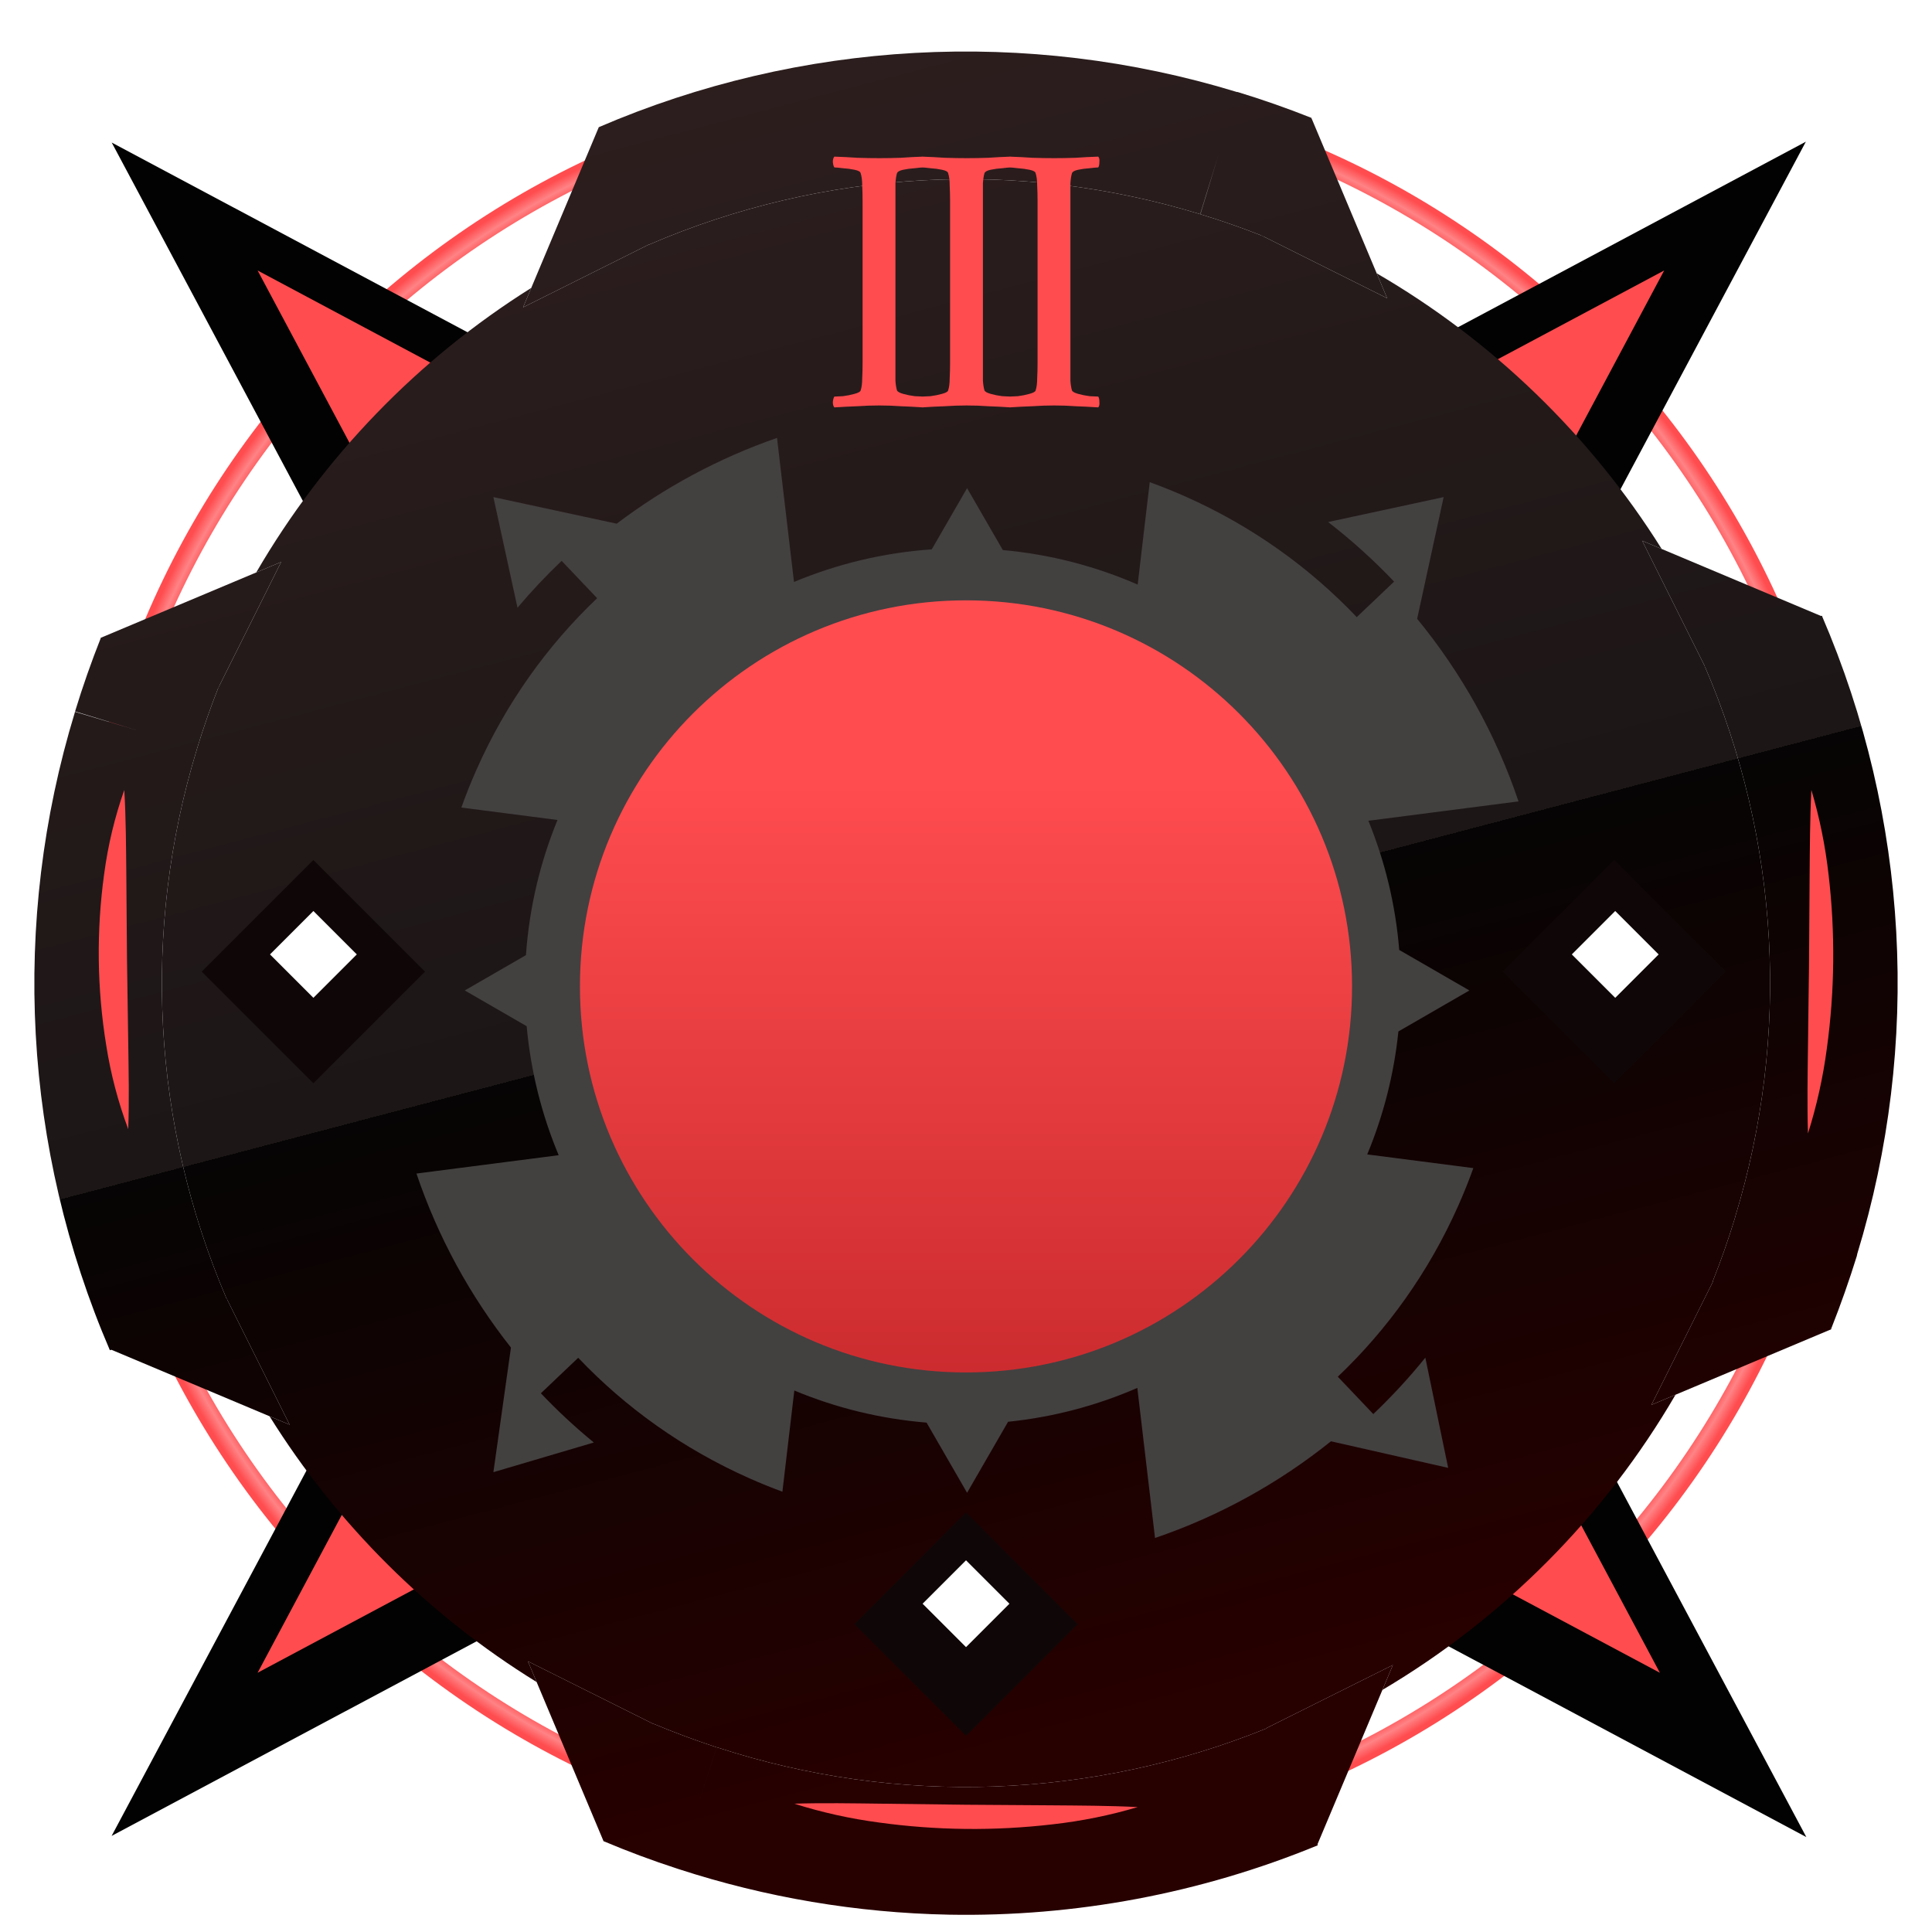
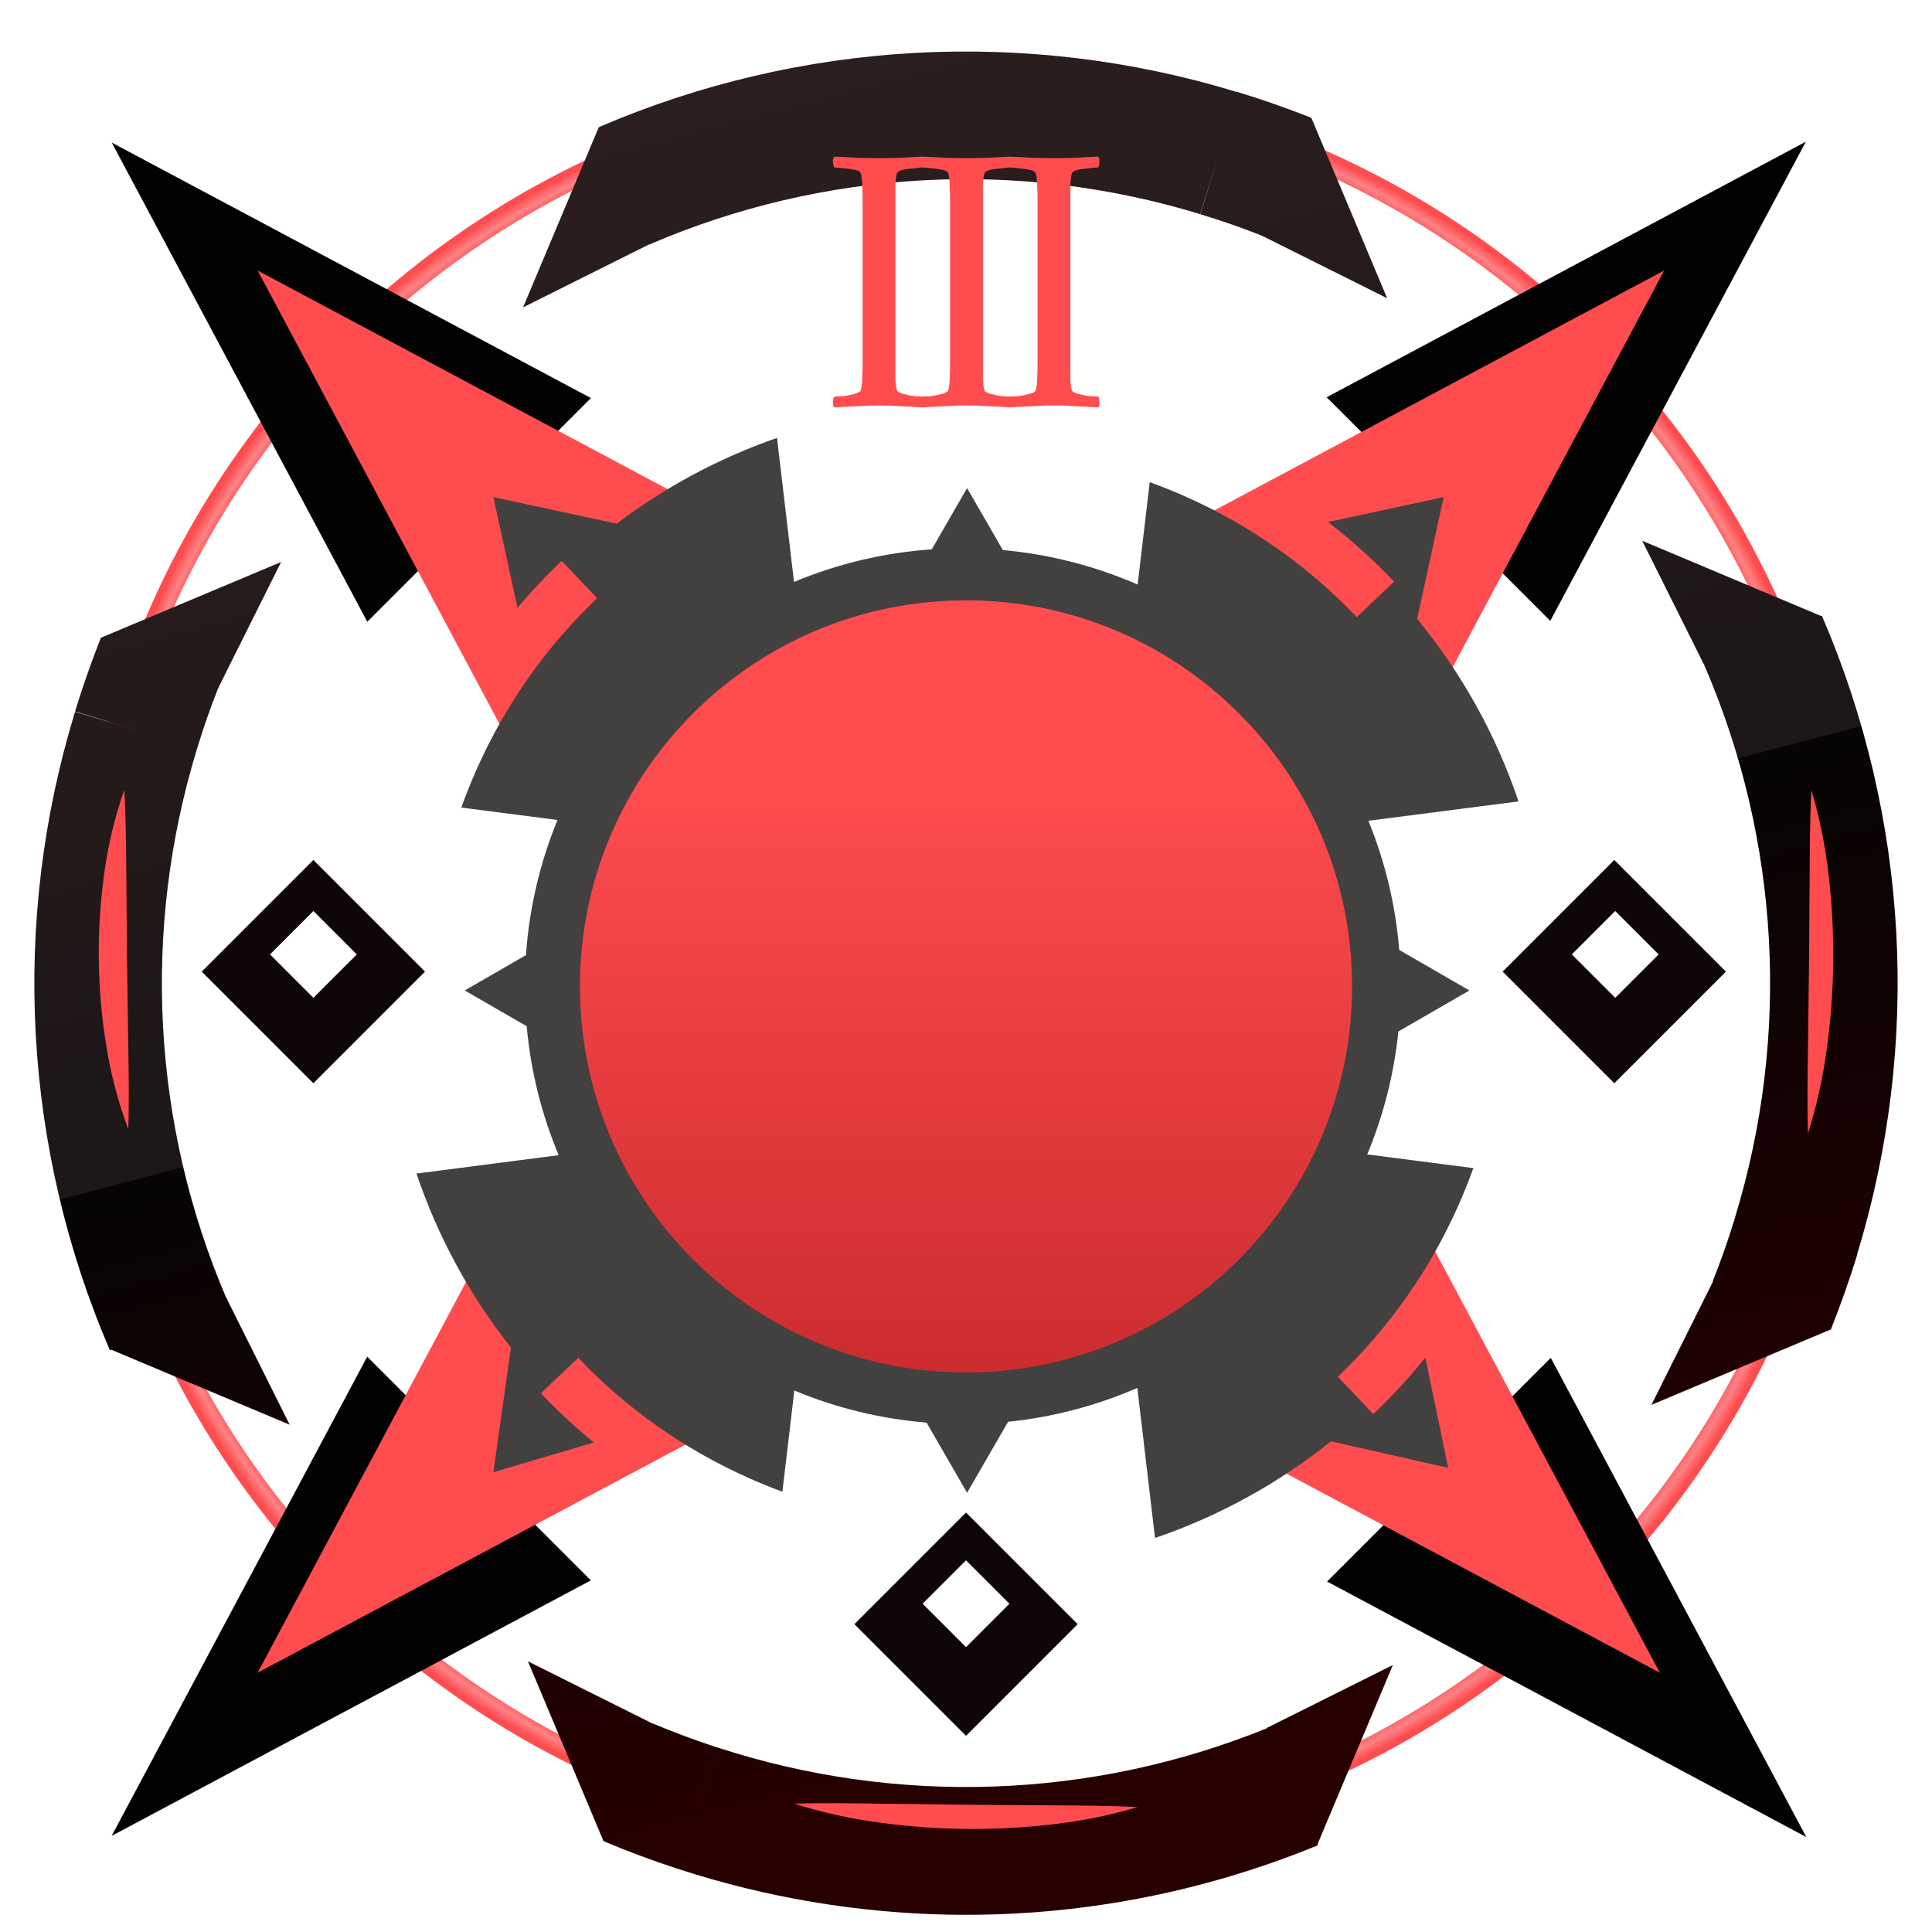
<svg xmlns="http://www.w3.org/2000/svg" width="450" height="450" viewBox="0 0 450 450" fill="none">
  <g clip-path="url(#clip0)">
    <g filter="url(#filter0_d)">
      <path d="M225 430C338.218 430 430 338.218 430 225C430 111.782 338.218 20 225 20C111.782 20 20 111.782 20 225C20 338.218 111.782 430 225 430Z" stroke="url(#paint0_radial)" stroke-width="5" stroke-miterlimit="10" />
    </g>
    <g filter="url(#filter1_ddii)">
      <path d="M85.549 140.82L26.02 29.2L137.64 88.72L85.549 140.82Z" fill="#020202" />
    </g>
    <g filter="url(#filter2_di)">
      <path d="M119.53 173.62L60 62L171.62 121.53L119.53 173.62Z" fill="#FF4C4F" />
    </g>
    <g filter="url(#filter3_ddii)">
      <path d="M361.21 312.27L420.73 423.89L309.11 364.37L361.21 312.27Z" fill="#020202" />
    </g>
    <g filter="url(#filter4_di)">
      <path d="M327.09 277L386.62 388.62L275 329.09L327.09 277Z" fill="#FF4C4F" />
    </g>
    <g filter="url(#filter5_ddii)">
      <path d="M309 88.53L420.62 29L361.09 140.62L309 88.53Z" fill="#020202" />
    </g>
    <g filter="url(#filter6_ddii)">
      <path d="M137.62 364.1L26 423.62L85.53 312L137.62 364.1Z" fill="#020202" />
    </g>
    <g filter="url(#filter7_di)">
      <path d="M276 121.53L387.62 62L328.1 173.62L276 121.53Z" fill="#FF4C4F" />
    </g>
    <g filter="url(#filter8_di)">
      <path d="M171.62 329.09L60 388.62L119.53 277L171.62 329.09Z" fill="#FF4C4F" />
    </g>
    <path d="M425.01 285.87L426.45 286.31L426.19 286.22L425.01 285.87Z" fill="#1E1E1E" />
    <g filter="url(#filter9_ddii)">
      <path d="M221 441.963C199.594 441.546 178.368 437.963 158.011 431.33L157.721 431.233C151.921 429.358 146.199 427.212 140.622 424.863L152.128 397.514L152.144 397.478C156.976 399.498 161.935 401.345 166.932 402.988L165.723 406.691L161.915 418.358L165.725 406.692L166.941 402.969L167.251 403.065C209.057 416.681 254.322 415.079 295.052 398.558C295.263 398.472 295.474 398.386 295.685 398.3L306.926 425.81C279.689 437.011 250.445 442.508 221 441.963Z" fill="url(#paint1_linear)" />
      <path d="M25.594 310.499C5.374 263.502 2.483 210.855 17.436 161.926V161.781L31.934 166.112L17.485 161.704C19.253 155.904 21.293 150.104 23.525 144.478L51.13 155.479C51.026 155.739 50.922 156 50.819 156.262C49.009 160.85 47.365 165.569 45.92 170.297L45.843 170.568C32.974 212.686 35.429 257.996 52.765 298.472C52.809 298.576 52.854 298.68 52.899 298.784L25.594 310.499Z" fill="url(#paint2_linear)" />
      <path d="M426.536 305.434L398.995 294.482L398.922 294.453C400.855 289.62 402.614 284.584 404.141 279.557V279.489C417.063 237.221 414.552 191.737 397.057 151.148L397.069 151.143L424.352 139.413C444.619 186.447 447.53 239.15 432.567 288.131V288.209L432.509 288.412V288.489C430.731 294.211 428.73 299.905 426.536 305.434Z" fill="url(#paint3_linear)" />
      <path d="M151.206 52.966L151.189 52.926L139.472 25.62C186.486 5.378 239.156 2.477 288.108 17.432H288.272C294.071 19.201 299.87 21.231 305.476 23.464L294.487 51.12C294.298 51.044 294.109 50.969 293.92 50.894C289.261 49.049 284.422 47.367 279.592 45.9L280.71 42.231L283.739 32.289L280.702 42.229L283.864 31.884L280.674 42.22L279.544 45.88C237.277 32.953 191.793 35.464 151.206 52.966Z" fill="url(#paint4_linear)" />
      <path d="M139.472 25.62L123.737 63.061L121.833 67.591L151.189 52.926L151.206 52.918L152.008 38.95L139.472 25.62Z" fill="url(#paint5_linear)" />
      <path d="M305.457 23.493L320.658 59.661L323.097 65.465L293.92 50.894L293.733 50.801L292.931 36.823L305.457 23.493Z" fill="url(#paint6_linear)" />
      <path d="M140.603 424.911L124.994 387.779L122.964 382.949L152.128 397.514L152.327 397.613L153.13 411.581L140.603 424.911Z" fill="url(#paint7_linear)" />
      <path d="M306.781 425.772L321.988 389.616L324.43 383.81L295.057 398.474L295.052 398.558L294.255 412.442L306.781 425.772Z" fill="url(#paint8_linear)" />
      <path d="M424.458 139.606L387.039 123.865L382.5 121.955L397.069 151.143L397.163 151.332L411.13 152.134L424.458 139.606Z" fill="url(#paint9_linear)" />
      <path d="M426.604 305.579L390.26 320.86L384.646 323.22L398.995 294.482L399.309 293.854L413.275 293.052L426.604 305.579Z" fill="url(#paint10_linear)" />
      <path d="M23.516 144.536L59.684 129.333L65.483 126.895L50.821 156.262L50.819 156.262L36.844 157.064L23.516 144.536Z" fill="url(#paint11_linear)" />
      <path d="M25.507 310.2L62.784 325.873L67.465 327.841L52.802 298.474L52.765 298.472L38.836 297.672L25.507 310.2Z" fill="url(#paint12_linear)" />
-       <path d="M165.723 406.691C165.724 406.691 165.725 406.692 165.725 406.692L166.941 402.969L167.251 403.065C209.057 416.681 254.322 415.079 295.052 398.558L295.057 398.474L324.43 383.81L321.988 389.616C350.197 372.929 373.767 349.198 390.26 320.86L384.646 323.22L398.995 294.482L398.922 294.453C400.855 289.62 402.614 284.584 404.141 279.557V279.489C417.063 237.221 414.552 191.737 397.057 151.148L397.069 151.143L382.5 121.955L387.039 123.865C370.488 97.445 347.658 75.341 320.658 59.661L323.097 65.465L293.92 50.894C289.261 49.049 284.422 47.367 279.592 45.9L280.71 42.231C280.707 42.23 280.705 42.23 280.702 42.229C280.693 42.226 280.683 42.223 280.674 42.22L279.544 45.88C237.277 32.953 191.793 35.464 151.206 52.966L151.189 52.926L121.833 67.591L123.737 63.061C97.386 79.599 75.337 102.388 59.684 129.333L65.483 126.895L50.821 156.262L50.819 156.262C49.009 160.85 47.365 165.569 45.92 170.297L45.843 170.568C32.974 212.686 35.429 257.996 52.765 298.472L52.802 298.474L67.465 327.841L62.784 325.873C78.453 350.995 99.791 372.231 124.994 387.779L122.964 382.949L152.128 397.514L152.144 397.478C156.976 399.498 161.935 401.345 166.932 402.988L165.723 406.691Z" fill="url(#paint13_linear)" />
    </g>
    <g filter="url(#filter10_di)">
      <path d="M204.785 35.84C206.525 35.84 208.205 35.81 209.825 35.75C211.505 35.63 213.245 35.54 215.045 35.48C215.285 35.72 215.375 36.14 215.315 36.74C215.315 37.34 215.225 37.76 215.045 38C214.685 38 214.025 38.06 213.065 38.18C212.105 38.24 211.205 38.36 210.365 38.54C209.525 38.72 209.045 38.99 208.925 39.35C208.745 39.95 208.625 40.73 208.565 41.69C208.565 42.65 208.565 43.7 208.565 44.84C208.565 45.02 208.565 45.2 208.565 45.38C208.565 45.56 208.565 45.74 208.565 45.92V83.45C208.565 83.63 208.565 83.81 208.565 83.99C208.565 84.17 208.565 84.35 208.565 84.53C208.565 85.67 208.565 86.72 208.565 87.68C208.625 88.58 208.745 89.33 208.925 89.93C209.045 90.23 209.525 90.5 210.365 90.74C211.205 90.98 212.105 91.16 213.065 91.28C214.025 91.34 214.685 91.37 215.045 91.37C215.225 91.61 215.315 92.03 215.315 92.63C215.375 93.23 215.285 93.65 215.045 93.89C213.245 93.77 211.505 93.68 209.825 93.62C208.205 93.5 206.525 93.44 204.785 93.44C203.105 93.44 201.395 93.5 199.655 93.62C197.915 93.68 196.145 93.77 194.345 93.89C194.105 93.65 193.985 93.23 193.985 92.63C194.045 92.03 194.165 91.61 194.345 91.37C194.705 91.37 195.365 91.34 196.325 91.28C197.285 91.16 198.185 90.98 199.025 90.74C199.925 90.5 200.405 90.23 200.465 89.93C200.705 89.21 200.825 88.28 200.825 87.14C200.885 86 200.915 84.77 200.915 83.45V45.92C200.915 44.6 200.885 43.37 200.825 42.23C200.825 41.03 200.705 40.07 200.465 39.35C200.405 38.99 199.925 38.72 199.025 38.54C198.185 38.36 197.285 38.24 196.325 38.18C195.365 38.06 194.705 38 194.345 38C194.165 37.76 194.045 37.34 193.985 36.74C193.985 36.14 194.105 35.72 194.345 35.48C196.145 35.54 197.915 35.63 199.655 35.75C201.395 35.81 203.105 35.84 204.785 35.84ZM225.162 35.84C226.902 35.84 228.582 35.81 230.202 35.75C231.882 35.63 233.622 35.54 235.422 35.48C235.662 35.72 235.752 36.14 235.692 36.74C235.692 37.34 235.602 37.76 235.422 38C235.062 38 234.402 38.06 233.442 38.18C232.482 38.24 231.582 38.36 230.742 38.54C229.902 38.72 229.422 38.99 229.302 39.35C229.122 39.95 229.002 40.73 228.942 41.69C228.942 42.65 228.942 43.7 228.942 44.84C228.942 45.02 228.942 45.2 228.942 45.38C228.942 45.56 228.942 45.74 228.942 45.92V83.45C228.942 83.63 228.942 83.81 228.942 83.99C228.942 84.17 228.942 84.35 228.942 84.53C228.942 85.67 228.942 86.72 228.942 87.68C229.002 88.58 229.122 89.33 229.302 89.93C229.422 90.23 229.902 90.5 230.742 90.74C231.582 90.98 232.482 91.16 233.442 91.28C234.402 91.34 235.062 91.37 235.422 91.37C235.602 91.61 235.692 92.03 235.692 92.63C235.752 93.23 235.662 93.65 235.422 93.89C233.622 93.77 231.882 93.68 230.202 93.62C228.582 93.5 226.902 93.44 225.162 93.44C223.482 93.44 221.772 93.5 220.032 93.62C218.292 93.68 216.522 93.77 214.722 93.89C214.482 93.65 214.362 93.23 214.362 92.63C214.422 92.03 214.542 91.61 214.722 91.37C215.082 91.37 215.742 91.34 216.702 91.28C217.662 91.16 218.562 90.98 219.402 90.74C220.302 90.5 220.782 90.23 220.842 89.93C221.082 89.21 221.202 88.28 221.202 87.14C221.262 86 221.292 84.77 221.292 83.45V45.92C221.292 44.6 221.262 43.37 221.202 42.23C221.202 41.03 221.082 40.07 220.842 39.35C220.782 38.99 220.302 38.72 219.402 38.54C218.562 38.36 217.662 38.24 216.702 38.18C215.742 38.06 215.082 38 214.722 38C214.542 37.76 214.422 37.34 214.362 36.74C214.362 36.14 214.482 35.72 214.722 35.48C216.522 35.54 218.292 35.63 220.032 35.75C221.772 35.81 223.482 35.84 225.162 35.84ZM245.538 35.84C247.278 35.84 248.958 35.81 250.578 35.75C252.258 35.63 253.998 35.54 255.798 35.48C256.038 35.72 256.128 36.14 256.068 36.74C256.068 37.34 255.978 37.76 255.798 38C255.438 38 254.778 38.06 253.818 38.18C252.858 38.24 251.958 38.36 251.118 38.54C250.278 38.72 249.798 38.99 249.678 39.35C249.498 39.95 249.378 40.73 249.318 41.69C249.318 42.65 249.318 43.7 249.318 44.84C249.318 45.02 249.318 45.2 249.318 45.38C249.318 45.56 249.318 45.74 249.318 45.92V83.45C249.318 83.63 249.318 83.81 249.318 83.99C249.318 84.17 249.318 84.35 249.318 84.53C249.318 85.67 249.318 86.72 249.318 87.68C249.378 88.58 249.498 89.33 249.678 89.93C249.798 90.23 250.278 90.5 251.118 90.74C251.958 90.98 252.858 91.16 253.818 91.28C254.778 91.34 255.438 91.37 255.798 91.37C255.978 91.61 256.068 92.03 256.068 92.63C256.128 93.23 256.038 93.65 255.798 93.89C253.998 93.77 252.258 93.68 250.578 93.62C248.958 93.5 247.278 93.44 245.538 93.44C243.858 93.44 242.148 93.5 240.408 93.62C238.668 93.68 236.898 93.77 235.098 93.89C234.858 93.65 234.738 93.23 234.738 92.63C234.798 92.03 234.918 91.61 235.098 91.37C235.458 91.37 236.118 91.34 237.078 91.28C238.038 91.16 238.938 90.98 239.778 90.74C240.678 90.5 241.158 90.23 241.218 89.93C241.458 89.21 241.578 88.28 241.578 87.14C241.638 86 241.668 84.77 241.668 83.45V45.92C241.668 44.6 241.638 43.37 241.578 42.23C241.578 41.03 241.458 40.07 241.218 39.35C241.158 38.99 240.678 38.72 239.778 38.54C238.938 38.36 238.038 38.24 237.078 38.18C236.118 38.06 235.458 38 235.098 38C234.918 37.76 234.798 37.34 234.738 36.74C234.738 36.14 234.858 35.72 235.098 35.48C236.898 35.54 238.668 35.63 240.408 35.75C242.148 35.81 243.858 35.84 245.538 35.84Z" fill="#FF4C4F" />
    </g>
    <g filter="url(#filter11_dii)">
      <path fill-rule="evenodd" clip-rule="evenodd" d="M315.736 321.012L319.87 325.361C324.163 321.28 328.214 316.897 331.987 312.224L337.307 337.895L310.008 331.706C297.882 341.431 284.048 349.112 269.026 354.227L264.906 319.274C255.52 323.357 245.401 326.069 234.801 327.159L225.252 343.697L215.816 327.354C204.981 326.467 194.626 323.886 185.015 319.878L182.237 343.448C179.677 342.505 177.13 341.473 174.6 340.35C159.074 333.461 145.667 323.816 134.678 312.254L130.329 316.388L125.98 320.522C129.826 324.568 133.942 328.399 138.315 331.986L114.917 338.9L119.009 309.874C109.509 297.846 102.006 284.169 97 269.341L130.127 265.067C126.197 255.682 123.63 245.585 122.673 235.023L108.252 226.697L122.504 218.469C123.279 207.396 125.822 196.81 129.852 186.991L107.454 184.101C108.512 181.133 109.691 178.181 110.991 175.251C117.88 159.726 127.525 146.319 139.087 135.33L134.953 130.981L130.819 126.632C127.213 130.06 123.777 133.702 120.533 137.55L114.917 111.781L143.645 117.977C154.856 109.484 167.43 102.696 180.982 98L184.937 131.55C194.926 127.374 205.721 124.741 217.023 123.95L225.252 109.697L233.578 124.118C244.653 125.122 255.216 127.896 264.984 132.155L267.796 108.305C270.577 109.312 273.343 110.424 276.09 111.643C291.615 118.532 305.022 128.177 316.012 139.739L320.36 135.605L324.709 131.471C319.985 126.501 314.854 121.855 309.339 117.589L336.259 111.781L330.081 140.132C340.342 152.635 348.41 167.008 353.693 182.662L318.726 187.174C322.567 196.583 325.043 206.694 325.908 217.261L342.252 226.697L325.713 236.246C324.68 246.297 322.189 255.914 318.453 264.884L343.171 268.074C342.129 270.981 340.972 273.872 339.699 276.742C332.809 292.267 323.164 305.674 311.602 316.663L315.736 321.012Z" fill="#434040" />
    </g>
-     <path d="M376.217 212.19L366.105 222.302L376.217 232.414L386.329 222.302L376.217 212.19Z" fill="#E1F0FF" />
    <path d="M72.998 212.189L62.887 222.301L72.998 232.413L83.11 222.301L72.998 212.189Z" fill="#E1F0FF" />
    <g filter="url(#filter12_di)">
      <path d="M225 315.67C274.662 315.67 314.92 275.412 314.92 225.75C314.92 176.089 274.662 135.83 225 135.83C175.339 135.83 135.08 176.089 135.08 225.75C135.08 275.412 175.339 315.67 225 315.67Z" fill="url(#paint14_linear)" />
    </g>
    <g filter="url(#filter13_di)">
      <path d="M376 196.307L350 222.308L376 248.308L402.001 222.308L376 196.307Z" fill="#0F0707" />
    </g>
    <g filter="url(#filter14_di)">
      <path d="M72.989 196.308L46.988 222.308L72.989 248.308L98.989 222.308L72.989 196.308Z" fill="#0F0707" />
    </g>
    <g filter="url(#filter15_di)">
      <path d="M225.006 348.301L199.006 374.301L225.006 400.301L251.006 374.301L225.006 348.301Z" fill="#0F0707" />
    </g>
    <g filter="url(#filter16_d)">
      <path d="M376.217 212.19L366.105 222.302L376.217 232.414L386.329 222.302L376.217 212.19Z" fill="white" />
    </g>
    <g filter="url(#filter17_d)">
      <path d="M72.998 212.189L62.887 222.301L72.998 232.413L83.11 222.301L72.998 212.189Z" fill="white" />
    </g>
    <g filter="url(#filter18_d)">
      <path d="M225.004 363.425L214.893 373.537L225.004 383.648L235.116 373.537L225.004 363.425Z" fill="white" />
    </g>
    <g filter="url(#filter19_ddi)">
      <path d="M421.111 263C420.907 256.183 421.032 249.519 421.111 242.869L421.359 223.006L421.494 203.131C421.551 196.481 421.562 189.817 421.901 183C423.818 189.435 425.164 196.072 425.919 202.811C427.489 216.245 427.348 229.865 425.501 243.253C424.611 249.983 423.14 256.597 421.111 263V263Z" fill="#FF4C4F" />
    </g>
    <g filter="url(#filter20_ddi)">
      <path d="M29.871 262C30.108 255.268 29.963 248.688 29.871 242.12L29.581 222.506L29.423 202.88C29.358 196.312 29.344 189.732 28.949 183C26.712 189.355 25.142 195.908 24.261 202.563C22.43 215.829 22.594 229.279 24.748 242.5C25.788 249.145 27.503 255.677 29.871 262V262Z" fill="#FF4C4F" />
    </g>
    <g filter="url(#filter21_ddi)">
      <path d="M185 419.111C191.817 418.907 198.481 419.032 205.131 419.111L224.994 419.359L244.869 419.494C251.519 419.551 258.183 419.562 265 419.901C258.565 421.818 251.928 423.164 245.189 423.919C231.755 425.489 218.135 425.348 204.747 423.501C198.017 422.611 191.403 421.14 185 419.111V419.111Z" fill="#FF4C4F" />
    </g>
  </g>
  <defs>
    <filter id="filter0_d" x="1.5" y="1.5" width="447" height="447" filterUnits="userSpaceOnUse" color-interpolation-filters="sRGB">
      <feFlood flood-opacity="0" result="BackgroundImageFix" />
      <feColorMatrix in="SourceAlpha" type="matrix" values="0 0 0 0 0 0 0 0 0 0 0 0 0 0 0 0 0 0 1 0" result="hardAlpha" />
      <feOffset />
      <feGaussianBlur stdDeviation="8" />
      <feColorMatrix type="matrix" values="0 0 0 0 1 0 0 0 0 0 0 0 0 0 0 0 0 0 0.75 0" />
      <feBlend mode="normal" in2="BackgroundImageFix" result="effect1_dropShadow" />
      <feBlend mode="normal" in="SourceGraphic" in2="effect1_dropShadow" result="shape" />
    </filter>
    <filter id="filter1_ddii" x="-5.98" y="-2.8" width="175.62" height="175.62" filterUnits="userSpaceOnUse" color-interpolation-filters="sRGB">
      <feFlood flood-opacity="0" result="BackgroundImageFix" />
      <feColorMatrix in="SourceAlpha" type="matrix" values="0 0 0 0 0 0 0 0 0 0 0 0 0 0 0 0 0 0 1 0" result="hardAlpha" />
      <feOffset dy="4" />
      <feGaussianBlur stdDeviation="2" />
      <feColorMatrix type="matrix" values="0 0 0 0 0 0 0 0 0 0 0 0 0 0 0 0 0 0 0.25 0" />
      <feBlend mode="normal" in2="BackgroundImageFix" result="effect1_dropShadow" />
      <feColorMatrix in="SourceAlpha" type="matrix" values="0 0 0 0 0 0 0 0 0 0 0 0 0 0 0 0 0 0 1 0" result="hardAlpha" />
      <feOffset />
      <feGaussianBlur stdDeviation="16" />
      <feColorMatrix type="matrix" values="0 0 0 0 0.396 0 0 0 0 0.051 0 0 0 0 0.051 0 0 0 0.75 0" />
      <feBlend mode="normal" in2="effect1_dropShadow" result="effect2_dropShadow" />
      <feBlend mode="normal" in="SourceGraphic" in2="effect2_dropShadow" result="shape" />
      <feColorMatrix in="SourceAlpha" type="matrix" values="0 0 0 0 0 0 0 0 0 0 0 0 0 0 0 0 0 0 1 0" result="hardAlpha" />
      <feOffset />
      <feGaussianBlur stdDeviation="2" />
      <feComposite in2="hardAlpha" operator="arithmetic" k2="-1" k3="1" />
      <feColorMatrix type="matrix" values="0 0 0 0 1 0 0 0 0 1 0 0 0 0 1 0 0 0 0.25 0" />
      <feBlend mode="normal" in2="shape" result="effect3_innerShadow" />
      <feColorMatrix in="SourceAlpha" type="matrix" values="0 0 0 0 0 0 0 0 0 0 0 0 0 0 0 0 0 0 1 0" result="hardAlpha" />
      <feOffset />
      <feGaussianBlur stdDeviation="8" />
      <feComposite in2="hardAlpha" operator="arithmetic" k2="-1" k3="1" />
      <feColorMatrix type="matrix" values="0 0 0 0 1 0 0 0 0 1 0 0 0 0 1 0 0 0 0.35 0" />
      <feBlend mode="normal" in2="effect3_innerShadow" result="effect4_innerShadow" />
    </filter>
    <filter id="filter2_di" x="44" y="46" width="143.62" height="143.62" filterUnits="userSpaceOnUse" color-interpolation-filters="sRGB">
      <feFlood flood-opacity="0" result="BackgroundImageFix" />
      <feColorMatrix in="SourceAlpha" type="matrix" values="0 0 0 0 0 0 0 0 0 0 0 0 0 0 0 0 0 0 1 0" result="hardAlpha" />
      <feOffset />
      <feGaussianBlur stdDeviation="8" />
      <feColorMatrix type="matrix" values="0 0 0 0 1 0 0 0 0 0 0 0 0 0 0 0 0 0 0.75 0" />
      <feBlend mode="normal" in2="BackgroundImageFix" result="effect1_dropShadow" />
      <feBlend mode="normal" in="SourceGraphic" in2="effect1_dropShadow" result="shape" />
      <feColorMatrix in="SourceAlpha" type="matrix" values="0 0 0 0 0 0 0 0 0 0 0 0 0 0 0 0 0 0 1 0" result="hardAlpha" />
      <feOffset dy="1" />
      <feGaussianBlur stdDeviation="2" />
      <feComposite in2="hardAlpha" operator="arithmetic" k2="-1" k3="1" />
      <feColorMatrix type="matrix" values="0 0 0 0 0 0 0 0 0 0 0 0 0 0 0 0 0 0 0.5 0" />
      <feBlend mode="normal" in2="shape" result="effect2_innerShadow" />
    </filter>
    <filter id="filter3_ddii" x="277.11" y="280.27" width="175.62" height="175.62" filterUnits="userSpaceOnUse" color-interpolation-filters="sRGB">
      <feFlood flood-opacity="0" result="BackgroundImageFix" />
      <feColorMatrix in="SourceAlpha" type="matrix" values="0 0 0 0 0 0 0 0 0 0 0 0 0 0 0 0 0 0 1 0" result="hardAlpha" />
      <feOffset dy="4" />
      <feGaussianBlur stdDeviation="2" />
      <feColorMatrix type="matrix" values="0 0 0 0 0 0 0 0 0 0 0 0 0 0 0 0 0 0 0.25 0" />
      <feBlend mode="normal" in2="BackgroundImageFix" result="effect1_dropShadow" />
      <feColorMatrix in="SourceAlpha" type="matrix" values="0 0 0 0 0 0 0 0 0 0 0 0 0 0 0 0 0 0 1 0" result="hardAlpha" />
      <feOffset />
      <feGaussianBlur stdDeviation="16" />
      <feColorMatrix type="matrix" values="0 0 0 0 0.396 0 0 0 0 0.051 0 0 0 0 0.051 0 0 0 0.75 0" />
      <feBlend mode="normal" in2="effect1_dropShadow" result="effect2_dropShadow" />
      <feBlend mode="normal" in="SourceGraphic" in2="effect2_dropShadow" result="shape" />
      <feColorMatrix in="SourceAlpha" type="matrix" values="0 0 0 0 0 0 0 0 0 0 0 0 0 0 0 0 0 0 1 0" result="hardAlpha" />
      <feOffset />
      <feGaussianBlur stdDeviation="2" />
      <feComposite in2="hardAlpha" operator="arithmetic" k2="-1" k3="1" />
      <feColorMatrix type="matrix" values="0 0 0 0 1 0 0 0 0 1 0 0 0 0 1 0 0 0 0.25 0" />
      <feBlend mode="normal" in2="shape" result="effect3_innerShadow" />
      <feColorMatrix in="SourceAlpha" type="matrix" values="0 0 0 0 0 0 0 0 0 0 0 0 0 0 0 0 0 0 1 0" result="hardAlpha" />
      <feOffset />
      <feGaussianBlur stdDeviation="8" />
      <feComposite in2="hardAlpha" operator="arithmetic" k2="-1" k3="1" />
      <feColorMatrix type="matrix" values="0 0 0 0 1 0 0 0 0 1 0 0 0 0 1 0 0 0 0.35 0" />
      <feBlend mode="normal" in2="effect3_innerShadow" result="effect4_innerShadow" />
    </filter>
    <filter id="filter4_di" x="259" y="261" width="143.62" height="143.62" filterUnits="userSpaceOnUse" color-interpolation-filters="sRGB">
      <feFlood flood-opacity="0" result="BackgroundImageFix" />
      <feColorMatrix in="SourceAlpha" type="matrix" values="0 0 0 0 0 0 0 0 0 0 0 0 0 0 0 0 0 0 1 0" result="hardAlpha" />
      <feOffset />
      <feGaussianBlur stdDeviation="8" />
      <feColorMatrix type="matrix" values="0 0 0 0 1 0 0 0 0 0 0 0 0 0 0 0 0 0 0.75 0" />
      <feBlend mode="normal" in2="BackgroundImageFix" result="effect1_dropShadow" />
      <feBlend mode="normal" in="SourceGraphic" in2="effect1_dropShadow" result="shape" />
      <feColorMatrix in="SourceAlpha" type="matrix" values="0 0 0 0 0 0 0 0 0 0 0 0 0 0 0 0 0 0 1 0" result="hardAlpha" />
      <feOffset dy="1" />
      <feGaussianBlur stdDeviation="2" />
      <feComposite in2="hardAlpha" operator="arithmetic" k2="-1" k3="1" />
      <feColorMatrix type="matrix" values="0 0 0 0 0 0 0 0 0 0 0 0 0 0 0 0 0 0 0.5 0" />
      <feBlend mode="normal" in2="shape" result="effect2_innerShadow" />
    </filter>
    <filter id="filter5_ddii" x="277" y="-3" width="175.62" height="175.62" filterUnits="userSpaceOnUse" color-interpolation-filters="sRGB">
      <feFlood flood-opacity="0" result="BackgroundImageFix" />
      <feColorMatrix in="SourceAlpha" type="matrix" values="0 0 0 0 0 0 0 0 0 0 0 0 0 0 0 0 0 0 1 0" result="hardAlpha" />
      <feOffset dy="4" />
      <feGaussianBlur stdDeviation="2" />
      <feColorMatrix type="matrix" values="0 0 0 0 0 0 0 0 0 0 0 0 0 0 0 0 0 0 0.25 0" />
      <feBlend mode="normal" in2="BackgroundImageFix" result="effect1_dropShadow" />
      <feColorMatrix in="SourceAlpha" type="matrix" values="0 0 0 0 0 0 0 0 0 0 0 0 0 0 0 0 0 0 1 0" result="hardAlpha" />
      <feOffset />
      <feGaussianBlur stdDeviation="16" />
      <feColorMatrix type="matrix" values="0 0 0 0 0.396 0 0 0 0 0.051 0 0 0 0 0.051 0 0 0 0.75 0" />
      <feBlend mode="normal" in2="effect1_dropShadow" result="effect2_dropShadow" />
      <feBlend mode="normal" in="SourceGraphic" in2="effect2_dropShadow" result="shape" />
      <feColorMatrix in="SourceAlpha" type="matrix" values="0 0 0 0 0 0 0 0 0 0 0 0 0 0 0 0 0 0 1 0" result="hardAlpha" />
      <feOffset />
      <feGaussianBlur stdDeviation="2" />
      <feComposite in2="hardAlpha" operator="arithmetic" k2="-1" k3="1" />
      <feColorMatrix type="matrix" values="0 0 0 0 1 0 0 0 0 1 0 0 0 0 1 0 0 0 0.25 0" />
      <feBlend mode="normal" in2="shape" result="effect3_innerShadow" />
      <feColorMatrix in="SourceAlpha" type="matrix" values="0 0 0 0 0 0 0 0 0 0 0 0 0 0 0 0 0 0 1 0" result="hardAlpha" />
      <feOffset />
      <feGaussianBlur stdDeviation="8" />
      <feComposite in2="hardAlpha" operator="arithmetic" k2="-1" k3="1" />
      <feColorMatrix type="matrix" values="0 0 0 0 1 0 0 0 0 1 0 0 0 0 1 0 0 0 0.35 0" />
      <feBlend mode="normal" in2="effect3_innerShadow" result="effect4_innerShadow" />
    </filter>
    <filter id="filter6_ddii" x="-6" y="280" width="175.62" height="175.62" filterUnits="userSpaceOnUse" color-interpolation-filters="sRGB">
      <feFlood flood-opacity="0" result="BackgroundImageFix" />
      <feColorMatrix in="SourceAlpha" type="matrix" values="0 0 0 0 0 0 0 0 0 0 0 0 0 0 0 0 0 0 1 0" result="hardAlpha" />
      <feOffset dy="4" />
      <feGaussianBlur stdDeviation="2" />
      <feColorMatrix type="matrix" values="0 0 0 0 0 0 0 0 0 0 0 0 0 0 0 0 0 0 0.25 0" />
      <feBlend mode="normal" in2="BackgroundImageFix" result="effect1_dropShadow" />
      <feColorMatrix in="SourceAlpha" type="matrix" values="0 0 0 0 0 0 0 0 0 0 0 0 0 0 0 0 0 0 1 0" result="hardAlpha" />
      <feOffset />
      <feGaussianBlur stdDeviation="16" />
      <feColorMatrix type="matrix" values="0 0 0 0 0.396 0 0 0 0 0.051 0 0 0 0 0.051 0 0 0 0.75 0" />
      <feBlend mode="normal" in2="effect1_dropShadow" result="effect2_dropShadow" />
      <feBlend mode="normal" in="SourceGraphic" in2="effect2_dropShadow" result="shape" />
      <feColorMatrix in="SourceAlpha" type="matrix" values="0 0 0 0 0 0 0 0 0 0 0 0 0 0 0 0 0 0 1 0" result="hardAlpha" />
      <feOffset />
      <feGaussianBlur stdDeviation="2" />
      <feComposite in2="hardAlpha" operator="arithmetic" k2="-1" k3="1" />
      <feColorMatrix type="matrix" values="0 0 0 0 1 0 0 0 0 1 0 0 0 0 1 0 0 0 0.25 0" />
      <feBlend mode="normal" in2="shape" result="effect3_innerShadow" />
      <feColorMatrix in="SourceAlpha" type="matrix" values="0 0 0 0 0 0 0 0 0 0 0 0 0 0 0 0 0 0 1 0" result="hardAlpha" />
      <feOffset />
      <feGaussianBlur stdDeviation="8" />
      <feComposite in2="hardAlpha" operator="arithmetic" k2="-1" k3="1" />
      <feColorMatrix type="matrix" values="0 0 0 0 1 0 0 0 0 1 0 0 0 0 1 0 0 0 0.35 0" />
      <feBlend mode="normal" in2="effect3_innerShadow" result="effect4_innerShadow" />
    </filter>
    <filter id="filter7_di" x="260" y="46" width="143.62" height="143.62" filterUnits="userSpaceOnUse" color-interpolation-filters="sRGB">
      <feFlood flood-opacity="0" result="BackgroundImageFix" />
      <feColorMatrix in="SourceAlpha" type="matrix" values="0 0 0 0 0 0 0 0 0 0 0 0 0 0 0 0 0 0 1 0" result="hardAlpha" />
      <feOffset />
      <feGaussianBlur stdDeviation="8" />
      <feColorMatrix type="matrix" values="0 0 0 0 1 0 0 0 0 0 0 0 0 0 0 0 0 0 0.75 0" />
      <feBlend mode="normal" in2="BackgroundImageFix" result="effect1_dropShadow" />
      <feBlend mode="normal" in="SourceGraphic" in2="effect1_dropShadow" result="shape" />
      <feColorMatrix in="SourceAlpha" type="matrix" values="0 0 0 0 0 0 0 0 0 0 0 0 0 0 0 0 0 0 1 0" result="hardAlpha" />
      <feOffset dy="1" />
      <feGaussianBlur stdDeviation="2" />
      <feComposite in2="hardAlpha" operator="arithmetic" k2="-1" k3="1" />
      <feColorMatrix type="matrix" values="0 0 0 0 0 0 0 0 0 0 0 0 0 0 0 0 0 0 0.5 0" />
      <feBlend mode="normal" in2="shape" result="effect2_innerShadow" />
    </filter>
    <filter id="filter8_di" x="44" y="261" width="143.62" height="143.62" filterUnits="userSpaceOnUse" color-interpolation-filters="sRGB">
      <feFlood flood-opacity="0" result="BackgroundImageFix" />
      <feColorMatrix in="SourceAlpha" type="matrix" values="0 0 0 0 0 0 0 0 0 0 0 0 0 0 0 0 0 0 1 0" result="hardAlpha" />
      <feOffset />
      <feGaussianBlur stdDeviation="8" />
      <feColorMatrix type="matrix" values="0 0 0 0 1 0 0 0 0 0 0 0 0 0 0 0 0 0 0.75 0" />
      <feBlend mode="normal" in2="BackgroundImageFix" result="effect1_dropShadow" />
      <feBlend mode="normal" in="SourceGraphic" in2="effect1_dropShadow" result="shape" />
      <feColorMatrix in="SourceAlpha" type="matrix" values="0 0 0 0 0 0 0 0 0 0 0 0 0 0 0 0 0 0 1 0" result="hardAlpha" />
      <feOffset dy="1" />
      <feGaussianBlur stdDeviation="2" />
      <feComposite in2="hardAlpha" operator="arithmetic" k2="-1" k3="1" />
      <feColorMatrix type="matrix" values="0 0 0 0 0 0 0 0 0 0 0 0 0 0 0 0 0 0 0.5 0" />
      <feBlend mode="normal" in2="shape" result="effect2_innerShadow" />
    </filter>
    <filter id="filter9_ddii" x="0" y="0" width="450" height="450" filterUnits="userSpaceOnUse" color-interpolation-filters="sRGB">
      <feFlood flood-opacity="0" result="BackgroundImageFix" />
      <feColorMatrix in="SourceAlpha" type="matrix" values="0 0 0 0 0 0 0 0 0 0 0 0 0 0 0 0 0 0 1 0" result="hardAlpha" />
      <feOffset dy="4" />
      <feGaussianBlur stdDeviation="2" />
      <feColorMatrix type="matrix" values="0 0 0 0 0 0 0 0 0 0 0 0 0 0 0 0 0 0 0.25 0" />
      <feBlend mode="normal" in2="BackgroundImageFix" result="effect1_dropShadow" />
      <feColorMatrix in="SourceAlpha" type="matrix" values="0 0 0 0 0 0 0 0 0 0 0 0 0 0 0 0 0 0 1 0" result="hardAlpha" />
      <feOffset />
      <feGaussianBlur stdDeviation="4" />
      <feColorMatrix type="matrix" values="0 0 0 0 0.396 0 0 0 0 0.051 0 0 0 0 0.051 0 0 0 0.75 0" />
      <feBlend mode="normal" in2="effect1_dropShadow" result="effect2_dropShadow" />
      <feBlend mode="normal" in="SourceGraphic" in2="effect2_dropShadow" result="shape" />
      <feColorMatrix in="SourceAlpha" type="matrix" values="0 0 0 0 0 0 0 0 0 0 0 0 0 0 0 0 0 0 1 0" result="hardAlpha" />
      <feOffset />
      <feGaussianBlur stdDeviation="2" />
      <feComposite in2="hardAlpha" operator="arithmetic" k2="-1" k3="1" />
      <feColorMatrix type="matrix" values="0 0 0 0 1 0 0 0 0 1 0 0 0 0 1 0 0 0 0.25 0" />
      <feBlend mode="normal" in2="shape" result="effect3_innerShadow" />
      <feColorMatrix in="SourceAlpha" type="matrix" values="0 0 0 0 0 0 0 0 0 0 0 0 0 0 0 0 0 0 1 0" result="hardAlpha" />
      <feOffset />
      <feGaussianBlur stdDeviation="8" />
      <feComposite in2="hardAlpha" operator="arithmetic" k2="-1" k3="1" />
      <feColorMatrix type="matrix" values="0 0 0 0 1 0 0 0 0 1 0 0 0 0 1 0 0 0 0.35 0" />
      <feBlend mode="normal" in2="effect3_innerShadow" result="effect4_innerShadow" />
    </filter>
    <filter id="filter10_di" x="177.985" y="19.48" width="94.101" height="90.41" filterUnits="userSpaceOnUse" color-interpolation-filters="sRGB">
      <feFlood flood-opacity="0" result="BackgroundImageFix" />
      <feColorMatrix in="SourceAlpha" type="matrix" values="0 0 0 0 0 0 0 0 0 0 0 0 0 0 0 0 0 0 1 0" result="hardAlpha" />
      <feOffset />
      <feGaussianBlur stdDeviation="8" />
      <feColorMatrix type="matrix" values="0 0 0 0 1 0 0 0 0 0 0 0 0 0 0 0 0 0 0.75 0" />
      <feBlend mode="normal" in2="BackgroundImageFix" result="effect1_dropShadow" />
      <feBlend mode="normal" in="SourceGraphic" in2="effect1_dropShadow" result="shape" />
      <feColorMatrix in="SourceAlpha" type="matrix" values="0 0 0 0 0 0 0 0 0 0 0 0 0 0 0 0 0 0 1 0" result="hardAlpha" />
      <feOffset dy="1" />
      <feGaussianBlur stdDeviation="2" />
      <feComposite in2="hardAlpha" operator="arithmetic" k2="-1" k3="1" />
      <feColorMatrix type="matrix" values="0 0 0 0 0 0 0 0 0 0 0 0 0 0 0 0 0 0 0.5 0" />
      <feBlend mode="normal" in2="shape" result="effect2_innerShadow" />
    </filter>
    <filter id="filter11_dii" x="93" y="98" width="264.693" height="264.227" filterUnits="userSpaceOnUse" color-interpolation-filters="sRGB">
      <feFlood flood-opacity="0" result="BackgroundImageFix" />
      <feColorMatrix in="SourceAlpha" type="matrix" values="0 0 0 0 0 0 0 0 0 0 0 0 0 0 0 0 0 0 1 0" result="hardAlpha" />
      <feOffset dy="4" />
      <feGaussianBlur stdDeviation="2" />
      <feColorMatrix type="matrix" values="0 0 0 0 0 0 0 0 0 0 0 0 0 0 0 0 0 0 0.25 0" />
      <feBlend mode="normal" in2="BackgroundImageFix" result="effect1_dropShadow" />
      <feBlend mode="normal" in="SourceGraphic" in2="effect1_dropShadow" result="shape" />
      <feColorMatrix in="SourceAlpha" type="matrix" values="0 0 0 0 0 0 0 0 0 0 0 0 0 0 0 0 0 0 1 0" result="hardAlpha" />
      <feOffset />
      <feGaussianBlur stdDeviation="2" />
      <feComposite in2="hardAlpha" operator="arithmetic" k2="-1" k3="1" />
      <feColorMatrix type="matrix" values="0 0 0 0 1 0 0 0 0 1 0 0 0 0 1 0 0 0 0.75 0" />
      <feBlend mode="normal" in2="shape" result="effect2_innerShadow" />
      <feColorMatrix in="SourceAlpha" type="matrix" values="0 0 0 0 0 0 0 0 0 0 0 0 0 0 0 0 0 0 1 0" result="hardAlpha" />
      <feOffset />
      <feGaussianBlur stdDeviation="8" />
      <feComposite in2="hardAlpha" operator="arithmetic" k2="-1" k3="1" />
      <feColorMatrix type="matrix" values="0 0 0 0 1 0 0 0 0 1 0 0 0 0 1 0 0 0 0.25 0" />
      <feBlend mode="normal" in2="effect2_innerShadow" result="effect3_innerShadow" />
    </filter>
    <filter id="filter12_di" x="119.08" y="119.83" width="211.84" height="211.84" filterUnits="userSpaceOnUse" color-interpolation-filters="sRGB">
      <feFlood flood-opacity="0" result="BackgroundImageFix" />
      <feColorMatrix in="SourceAlpha" type="matrix" values="0 0 0 0 0 0 0 0 0 0 0 0 0 0 0 0 0 0 1 0" result="hardAlpha" />
      <feOffset />
      <feGaussianBlur stdDeviation="8" />
      <feColorMatrix type="matrix" values="0 0 0 0 1 0 0 0 0 0.114 0 0 0 0 0.114 0 0 0 1 0" />
      <feBlend mode="normal" in2="BackgroundImageFix" result="effect1_dropShadow" />
      <feBlend mode="normal" in="SourceGraphic" in2="effect1_dropShadow" result="shape" />
      <feColorMatrix in="SourceAlpha" type="matrix" values="0 0 0 0 0 0 0 0 0 0 0 0 0 0 0 0 0 0 1 0" result="hardAlpha" />
      <feOffset dy="4" />
      <feGaussianBlur stdDeviation="2" />
      <feComposite in2="hardAlpha" operator="arithmetic" k2="-1" k3="1" />
      <feColorMatrix type="matrix" values="0 0 0 0 0.679 0 0 0 0 0.156 0 0 0 0 0.156 0 0 0 0.5 0" />
      <feBlend mode="normal" in2="shape" result="effect2_innerShadow" />
    </filter>
    <filter id="filter13_di" x="346" y="196.307" width="60.001" height="60.001" filterUnits="userSpaceOnUse" color-interpolation-filters="sRGB">
      <feFlood flood-opacity="0" result="BackgroundImageFix" />
      <feColorMatrix in="SourceAlpha" type="matrix" values="0 0 0 0 0 0 0 0 0 0 0 0 0 0 0 0 0 0 1 0" result="hardAlpha" />
      <feOffset dy="4" />
      <feGaussianBlur stdDeviation="2" />
      <feColorMatrix type="matrix" values="0 0 0 0 0 0 0 0 0 0 0 0 0 0 0 0 0 0 0.25 0" />
      <feBlend mode="normal" in2="BackgroundImageFix" result="effect1_dropShadow" />
      <feBlend mode="normal" in="SourceGraphic" in2="effect1_dropShadow" result="shape" />
      <feColorMatrix in="SourceAlpha" type="matrix" values="0 0 0 0 0 0 0 0 0 0 0 0 0 0 0 0 0 0 1 0" result="hardAlpha" />
      <feOffset />
      <feGaussianBlur stdDeviation="2" />
      <feComposite in2="hardAlpha" operator="arithmetic" k2="-1" k3="1" />
      <feColorMatrix type="matrix" values="0 0 0 0 1 0 0 0 0 1 0 0 0 0 1 0 0 0 0.75 0" />
      <feBlend mode="normal" in2="shape" result="effect2_innerShadow" />
    </filter>
    <filter id="filter14_di" x="42.988" y="196.308" width="60.001" height="60.001" filterUnits="userSpaceOnUse" color-interpolation-filters="sRGB">
      <feFlood flood-opacity="0" result="BackgroundImageFix" />
      <feColorMatrix in="SourceAlpha" type="matrix" values="0 0 0 0 0 0 0 0 0 0 0 0 0 0 0 0 0 0 1 0" result="hardAlpha" />
      <feOffset dy="4" />
      <feGaussianBlur stdDeviation="2" />
      <feColorMatrix type="matrix" values="0 0 0 0 0 0 0 0 0 0 0 0 0 0 0 0 0 0 0.25 0" />
      <feBlend mode="normal" in2="BackgroundImageFix" result="effect1_dropShadow" />
      <feBlend mode="normal" in="SourceGraphic" in2="effect1_dropShadow" result="shape" />
      <feColorMatrix in="SourceAlpha" type="matrix" values="0 0 0 0 0 0 0 0 0 0 0 0 0 0 0 0 0 0 1 0" result="hardAlpha" />
      <feOffset />
      <feGaussianBlur stdDeviation="2" />
      <feComposite in2="hardAlpha" operator="arithmetic" k2="-1" k3="1" />
      <feColorMatrix type="matrix" values="0 0 0 0 1 0 0 0 0 1 0 0 0 0 1 0 0 0 0.75 0" />
      <feBlend mode="normal" in2="shape" result="effect2_innerShadow" />
    </filter>
    <filter id="filter15_di" x="195.006" y="348.301" width="60.001" height="60.001" filterUnits="userSpaceOnUse" color-interpolation-filters="sRGB">
      <feFlood flood-opacity="0" result="BackgroundImageFix" />
      <feColorMatrix in="SourceAlpha" type="matrix" values="0 0 0 0 0 0 0 0 0 0 0 0 0 0 0 0 0 0 1 0" result="hardAlpha" />
      <feOffset dy="4" />
      <feGaussianBlur stdDeviation="2" />
      <feColorMatrix type="matrix" values="0 0 0 0 0 0 0 0 0 0 0 0 0 0 0 0 0 0 0.25 0" />
      <feBlend mode="normal" in2="BackgroundImageFix" result="effect1_dropShadow" />
      <feBlend mode="normal" in="SourceGraphic" in2="effect1_dropShadow" result="shape" />
      <feColorMatrix in="SourceAlpha" type="matrix" values="0 0 0 0 0 0 0 0 0 0 0 0 0 0 0 0 0 0 1 0" result="hardAlpha" />
      <feOffset />
      <feGaussianBlur stdDeviation="2" />
      <feComposite in2="hardAlpha" operator="arithmetic" k2="-1" k3="1" />
      <feColorMatrix type="matrix" values="0 0 0 0 1 0 0 0 0 1 0 0 0 0 1 0 0 0 0.75 0" />
      <feBlend mode="normal" in2="shape" result="effect2_innerShadow" />
    </filter>
    <filter id="filter16_d" x="350.105" y="196.19" width="52.223" height="52.223" filterUnits="userSpaceOnUse" color-interpolation-filters="sRGB">
      <feFlood flood-opacity="0" result="BackgroundImageFix" />
      <feColorMatrix in="SourceAlpha" type="matrix" values="0 0 0 0 0 0 0 0 0 0 0 0 0 0 0 0 0 0 1 0" result="hardAlpha" />
      <feOffset />
      <feGaussianBlur stdDeviation="8" />
      <feColorMatrix type="matrix" values="0 0 0 0 1 0 0 0 0 1 0 0 0 0 1 0 0 0 1 0" />
      <feBlend mode="normal" in2="BackgroundImageFix" result="effect1_dropShadow" />
      <feBlend mode="normal" in="SourceGraphic" in2="effect1_dropShadow" result="shape" />
    </filter>
    <filter id="filter17_d" x="46.887" y="196.189" width="52.223" height="52.223" filterUnits="userSpaceOnUse" color-interpolation-filters="sRGB">
      <feFlood flood-opacity="0" result="BackgroundImageFix" />
      <feColorMatrix in="SourceAlpha" type="matrix" values="0 0 0 0 0 0 0 0 0 0 0 0 0 0 0 0 0 0 1 0" result="hardAlpha" />
      <feOffset />
      <feGaussianBlur stdDeviation="8" />
      <feColorMatrix type="matrix" values="0 0 0 0 1 0 0 0 0 1 0 0 0 0 1 0 0 0 1 0" />
      <feBlend mode="normal" in2="BackgroundImageFix" result="effect1_dropShadow" />
      <feBlend mode="normal" in="SourceGraphic" in2="effect1_dropShadow" result="shape" />
    </filter>
    <filter id="filter18_d" x="198.893" y="347.425" width="52.223" height="52.223" filterUnits="userSpaceOnUse" color-interpolation-filters="sRGB">
      <feFlood flood-opacity="0" result="BackgroundImageFix" />
      <feColorMatrix in="SourceAlpha" type="matrix" values="0 0 0 0 0 0 0 0 0 0 0 0 0 0 0 0 0 0 1 0" result="hardAlpha" />
      <feOffset />
      <feGaussianBlur stdDeviation="8" />
      <feColorMatrix type="matrix" values="0 0 0 0 1 0 0 0 0 1 0 0 0 0 1 0 0 0 1 0" />
      <feBlend mode="normal" in2="BackgroundImageFix" result="effect1_dropShadow" />
      <feBlend mode="normal" in="SourceGraphic" in2="effect1_dropShadow" result="shape" />
    </filter>
    <filter id="filter19_ddi" x="405" y="167" width="38" height="112" filterUnits="userSpaceOnUse" color-interpolation-filters="sRGB">
      <feFlood flood-opacity="0" result="BackgroundImageFix" />
      <feColorMatrix in="SourceAlpha" type="matrix" values="0 0 0 0 0 0 0 0 0 0 0 0 0 0 0 0 0 0 1 0" result="hardAlpha" />
      <feOffset />
      <feGaussianBlur stdDeviation="8" />
      <feColorMatrix type="matrix" values="0 0 0 0 1 0 0 0 0 0 0 0 0 0 0 0 0 0 0.75 0" />
      <feBlend mode="normal" in2="BackgroundImageFix" result="effect1_dropShadow" />
      <feColorMatrix in="SourceAlpha" type="matrix" values="0 0 0 0 0 0 0 0 0 0 0 0 0 0 0 0 0 0 1 0" result="hardAlpha" />
      <feOffset />
      <feGaussianBlur stdDeviation="2" />
      <feColorMatrix type="matrix" values="0 0 0 0 1 0 0 0 0 0 0 0 0 0 0 0 0 0 0.75 0" />
      <feBlend mode="normal" in2="effect1_dropShadow" result="effect2_dropShadow" />
      <feBlend mode="normal" in="SourceGraphic" in2="effect2_dropShadow" result="shape" />
      <feColorMatrix in="SourceAlpha" type="matrix" values="0 0 0 0 0 0 0 0 0 0 0 0 0 0 0 0 0 0 1 0" result="hardAlpha" />
      <feOffset dy="1" />
      <feGaussianBlur stdDeviation="2" />
      <feComposite in2="hardAlpha" operator="arithmetic" k2="-1" k3="1" />
      <feColorMatrix type="matrix" values="0 0 0 0 0 0 0 0 0 0 0 0 0 0 0 0 0 0 0.5 0" />
      <feBlend mode="normal" in2="shape" result="effect3_innerShadow" />
    </filter>
    <filter id="filter20_ddi" x="7" y="167" width="39" height="111" filterUnits="userSpaceOnUse" color-interpolation-filters="sRGB">
      <feFlood flood-opacity="0" result="BackgroundImageFix" />
      <feColorMatrix in="SourceAlpha" type="matrix" values="0 0 0 0 0 0 0 0 0 0 0 0 0 0 0 0 0 0 1 0" result="hardAlpha" />
      <feOffset />
      <feGaussianBlur stdDeviation="8" />
      <feColorMatrix type="matrix" values="0 0 0 0 1 0 0 0 0 0 0 0 0 0 0 0 0 0 0.75 0" />
      <feBlend mode="normal" in2="BackgroundImageFix" result="effect1_dropShadow" />
      <feColorMatrix in="SourceAlpha" type="matrix" values="0 0 0 0 0 0 0 0 0 0 0 0 0 0 0 0 0 0 1 0" result="hardAlpha" />
      <feOffset />
      <feGaussianBlur stdDeviation="2" />
      <feColorMatrix type="matrix" values="0 0 0 0 1 0 0 0 0 0 0 0 0 0 0 0 0 0 0.75 0" />
      <feBlend mode="normal" in2="effect1_dropShadow" result="effect2_dropShadow" />
      <feBlend mode="normal" in="SourceGraphic" in2="effect2_dropShadow" result="shape" />
      <feColorMatrix in="SourceAlpha" type="matrix" values="0 0 0 0 0 0 0 0 0 0 0 0 0 0 0 0 0 0 1 0" result="hardAlpha" />
      <feOffset dy="1" />
      <feGaussianBlur stdDeviation="2" />
      <feComposite in2="hardAlpha" operator="arithmetic" k2="-1" k3="1" />
      <feColorMatrix type="matrix" values="0 0 0 0 0 0 0 0 0 0 0 0 0 0 0 0 0 0 0.5 0" />
      <feBlend mode="normal" in2="shape" result="effect3_innerShadow" />
    </filter>
    <filter id="filter21_ddi" x="169" y="403" width="112" height="38" filterUnits="userSpaceOnUse" color-interpolation-filters="sRGB">
      <feFlood flood-opacity="0" result="BackgroundImageFix" />
      <feColorMatrix in="SourceAlpha" type="matrix" values="0 0 0 0 0 0 0 0 0 0 0 0 0 0 0 0 0 0 1 0" result="hardAlpha" />
      <feOffset />
      <feGaussianBlur stdDeviation="8" />
      <feColorMatrix type="matrix" values="0 0 0 0 1 0 0 0 0 0 0 0 0 0 0 0 0 0 0.75 0" />
      <feBlend mode="normal" in2="BackgroundImageFix" result="effect1_dropShadow" />
      <feColorMatrix in="SourceAlpha" type="matrix" values="0 0 0 0 0 0 0 0 0 0 0 0 0 0 0 0 0 0 1 0" result="hardAlpha" />
      <feOffset />
      <feGaussianBlur stdDeviation="2" />
      <feColorMatrix type="matrix" values="0 0 0 0 1 0 0 0 0 0 0 0 0 0 0 0 0 0 0.75 0" />
      <feBlend mode="normal" in2="effect1_dropShadow" result="effect2_dropShadow" />
      <feBlend mode="normal" in="SourceGraphic" in2="effect2_dropShadow" result="shape" />
      <feColorMatrix in="SourceAlpha" type="matrix" values="0 0 0 0 0 0 0 0 0 0 0 0 0 0 0 0 0 0 1 0" result="hardAlpha" />
      <feOffset dy="1" />
      <feGaussianBlur stdDeviation="2" />
      <feComposite in2="hardAlpha" operator="arithmetic" k2="-1" k3="1" />
      <feColorMatrix type="matrix" values="0 0 0 0 0 0 0 0 0 0 0 0 0 0 0 0 0 0 0.5 0" />
      <feBlend mode="normal" in2="shape" result="effect3_innerShadow" />
    </filter>
    <radialGradient id="paint0_radial" cx="0" cy="0" r="1" gradientUnits="userSpaceOnUse" gradientTransform="translate(225 225) rotate(90) scale(211.765)">
      <stop offset="0.956" stop-color="#FF4C4F" />
      <stop offset="0.968" stop-color="#FF8385" />
      <stop offset="0.98" stop-color="#FF4C4F" />
    </radialGradient>
    <linearGradient id="paint1_linear" x1="178.617" y1="7.534" x2="292.691" y2="441.551" gradientUnits="userSpaceOnUse">
      <stop offset="0" stop-color="#2D1E1E" />
      <stop offset="0.484" stop-color="#1C1616" />
      <stop offset="0.484" stop-color="#060404" />
      <stop offset="0.885" stop-color="#270000" />
    </linearGradient>
    <linearGradient id="paint2_linear" x1="178.617" y1="7.534" x2="292.691" y2="441.551" gradientUnits="userSpaceOnUse">
      <stop offset="0" stop-color="#2D1E1E" />
      <stop offset="0.484" stop-color="#1C1616" />
      <stop offset="0.484" stop-color="#060404" />
      <stop offset="0.885" stop-color="#270000" />
    </linearGradient>
    <linearGradient id="paint3_linear" x1="178.617" y1="7.534" x2="292.691" y2="441.551" gradientUnits="userSpaceOnUse">
      <stop offset="0" stop-color="#2D1E1E" />
      <stop offset="0.484" stop-color="#1C1616" />
      <stop offset="0.484" stop-color="#060404" />
      <stop offset="0.885" stop-color="#270000" />
    </linearGradient>
    <linearGradient id="paint4_linear" x1="178.617" y1="7.534" x2="292.691" y2="441.551" gradientUnits="userSpaceOnUse">
      <stop offset="0" stop-color="#2D1E1E" />
      <stop offset="0.484" stop-color="#1C1616" />
      <stop offset="0.484" stop-color="#060404" />
      <stop offset="0.885" stop-color="#270000" />
    </linearGradient>
    <linearGradient id="paint5_linear" x1="178.617" y1="7.534" x2="292.691" y2="441.551" gradientUnits="userSpaceOnUse">
      <stop offset="0" stop-color="#2D1E1E" />
      <stop offset="0.484" stop-color="#1C1616" />
      <stop offset="0.484" stop-color="#060404" />
      <stop offset="0.885" stop-color="#270000" />
    </linearGradient>
    <linearGradient id="paint6_linear" x1="178.617" y1="7.534" x2="292.691" y2="441.551" gradientUnits="userSpaceOnUse">
      <stop offset="0" stop-color="#2D1E1E" />
      <stop offset="0.484" stop-color="#1C1616" />
      <stop offset="0.484" stop-color="#060404" />
      <stop offset="0.885" stop-color="#270000" />
    </linearGradient>
    <linearGradient id="paint7_linear" x1="178.617" y1="7.534" x2="292.691" y2="441.551" gradientUnits="userSpaceOnUse">
      <stop offset="0" stop-color="#2D1E1E" />
      <stop offset="0.484" stop-color="#1C1616" />
      <stop offset="0.484" stop-color="#060404" />
      <stop offset="0.885" stop-color="#270000" />
    </linearGradient>
    <linearGradient id="paint8_linear" x1="178.617" y1="7.534" x2="292.691" y2="441.551" gradientUnits="userSpaceOnUse">
      <stop offset="0" stop-color="#2D1E1E" />
      <stop offset="0.484" stop-color="#1C1616" />
      <stop offset="0.484" stop-color="#060404" />
      <stop offset="0.885" stop-color="#270000" />
    </linearGradient>
    <linearGradient id="paint9_linear" x1="178.617" y1="7.534" x2="292.691" y2="441.551" gradientUnits="userSpaceOnUse">
      <stop offset="0" stop-color="#2D1E1E" />
      <stop offset="0.484" stop-color="#1C1616" />
      <stop offset="0.484" stop-color="#060404" />
      <stop offset="0.885" stop-color="#270000" />
    </linearGradient>
    <linearGradient id="paint10_linear" x1="178.617" y1="7.534" x2="292.691" y2="441.551" gradientUnits="userSpaceOnUse">
      <stop offset="0" stop-color="#2D1E1E" />
      <stop offset="0.484" stop-color="#1C1616" />
      <stop offset="0.484" stop-color="#060404" />
      <stop offset="0.885" stop-color="#270000" />
    </linearGradient>
    <linearGradient id="paint11_linear" x1="178.617" y1="7.534" x2="292.691" y2="441.551" gradientUnits="userSpaceOnUse">
      <stop offset="0" stop-color="#2D1E1E" />
      <stop offset="0.484" stop-color="#1C1616" />
      <stop offset="0.484" stop-color="#060404" />
      <stop offset="0.885" stop-color="#270000" />
    </linearGradient>
    <linearGradient id="paint12_linear" x1="178.617" y1="7.534" x2="292.691" y2="441.551" gradientUnits="userSpaceOnUse">
      <stop offset="0" stop-color="#2D1E1E" />
      <stop offset="0.484" stop-color="#1C1616" />
      <stop offset="0.484" stop-color="#060404" />
      <stop offset="0.885" stop-color="#270000" />
    </linearGradient>
    <linearGradient id="paint13_linear" x1="178.617" y1="7.534" x2="292.691" y2="441.551" gradientUnits="userSpaceOnUse">
      <stop offset="0" stop-color="#2D1E1E" />
      <stop offset="0.484" stop-color="#1C1616" />
      <stop offset="0.484" stop-color="#060404" />
      <stop offset="0.885" stop-color="#270000" />
    </linearGradient>
    <linearGradient id="paint14_linear" x1="225" y1="135.83" x2="225" y2="315.67" gradientUnits="userSpaceOnUse">
      <stop offset="0.234" stop-color="#FF4C4F" />
      <stop offset="1" stop-color="#CC2C2F" />
    </linearGradient>
    <clipPath id="clip0">
      <rect width="450" height="450" fill="white" />
    </clipPath>
  </defs>
</svg>